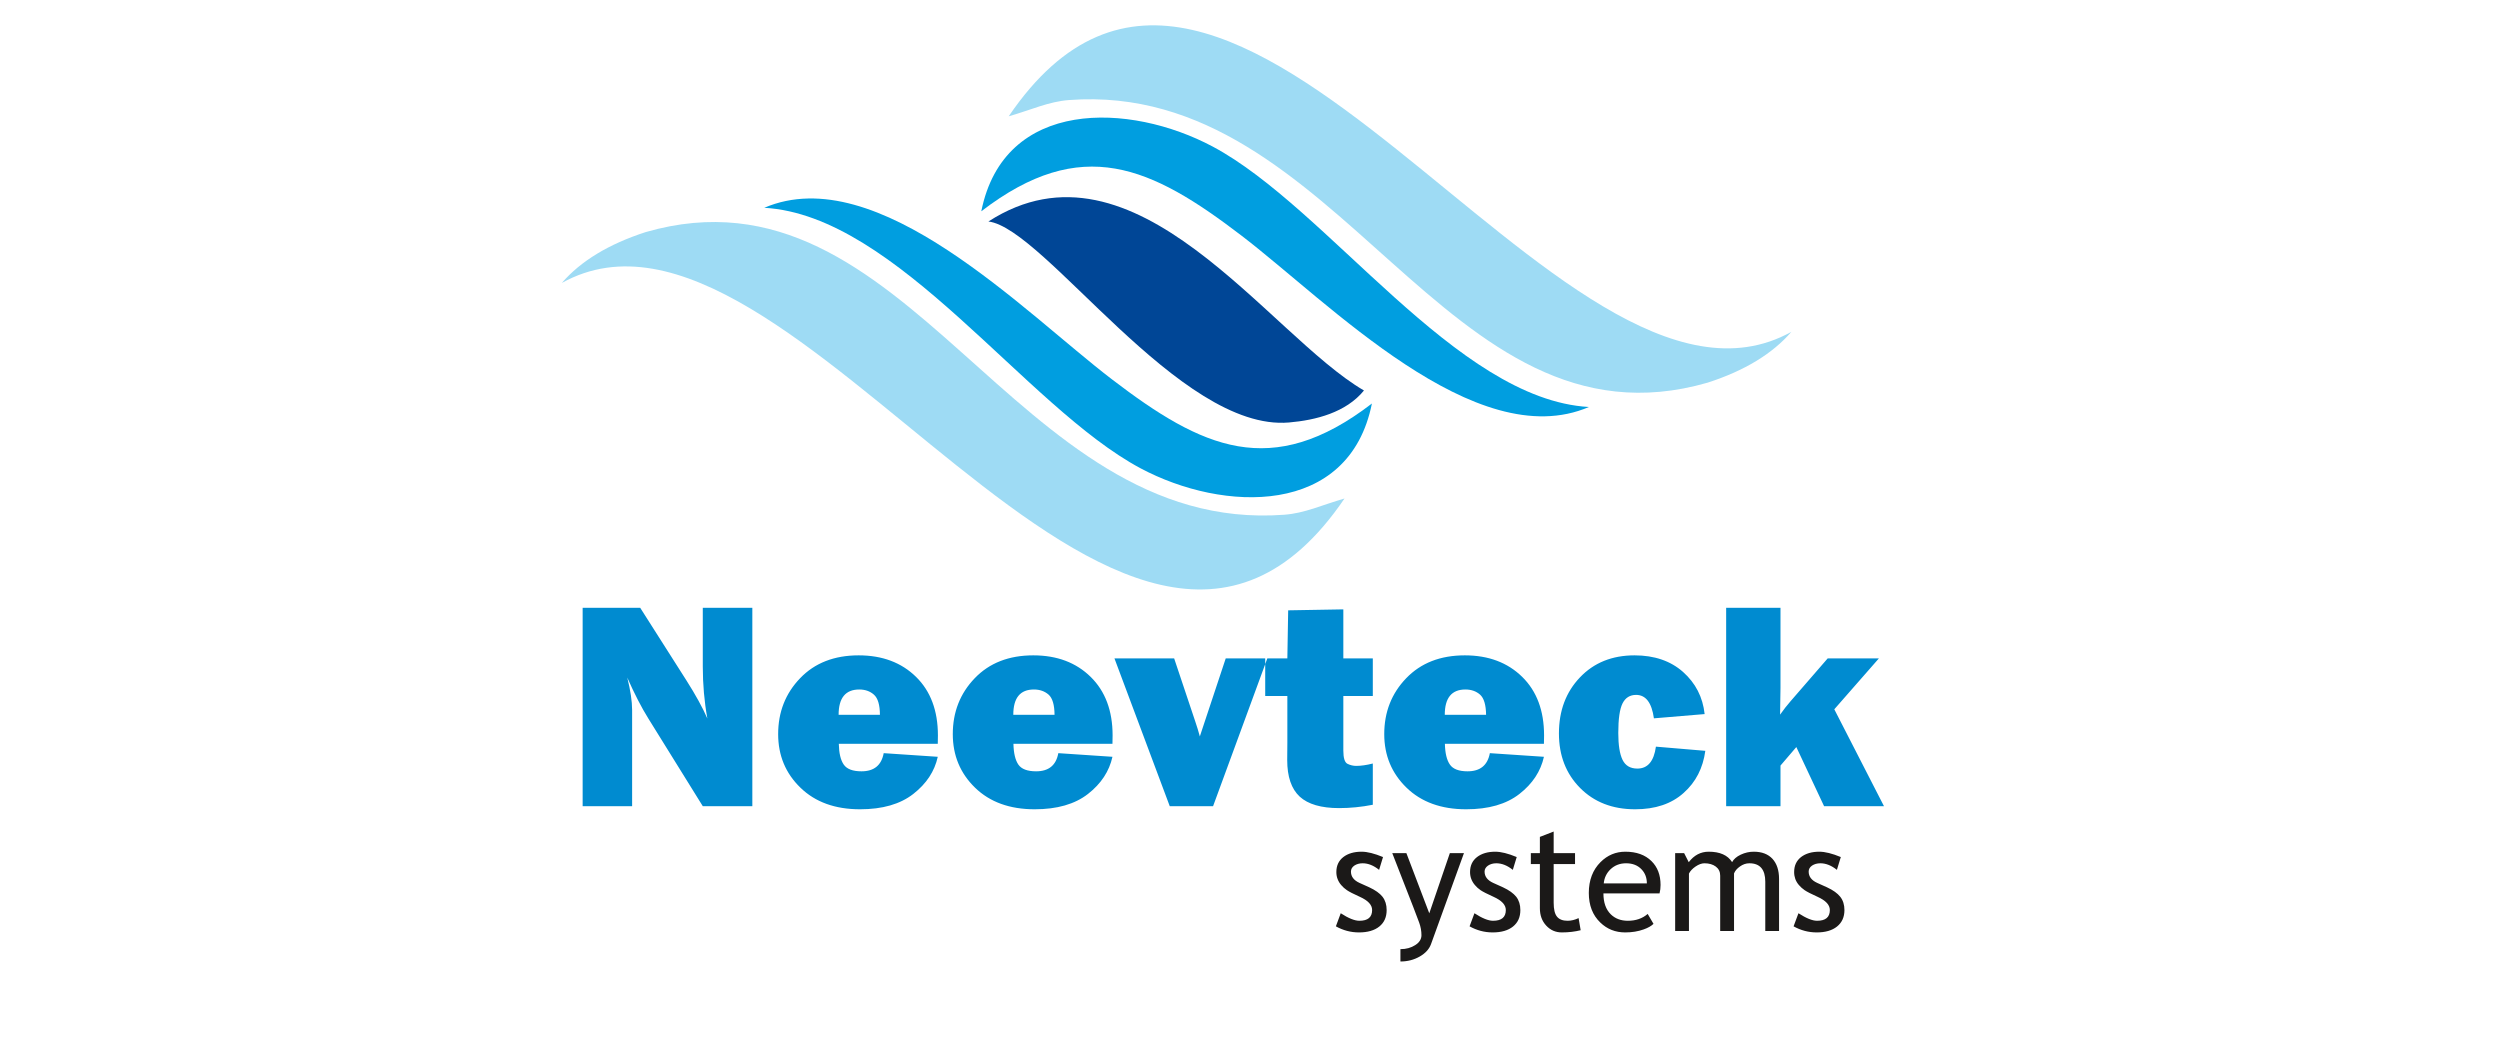
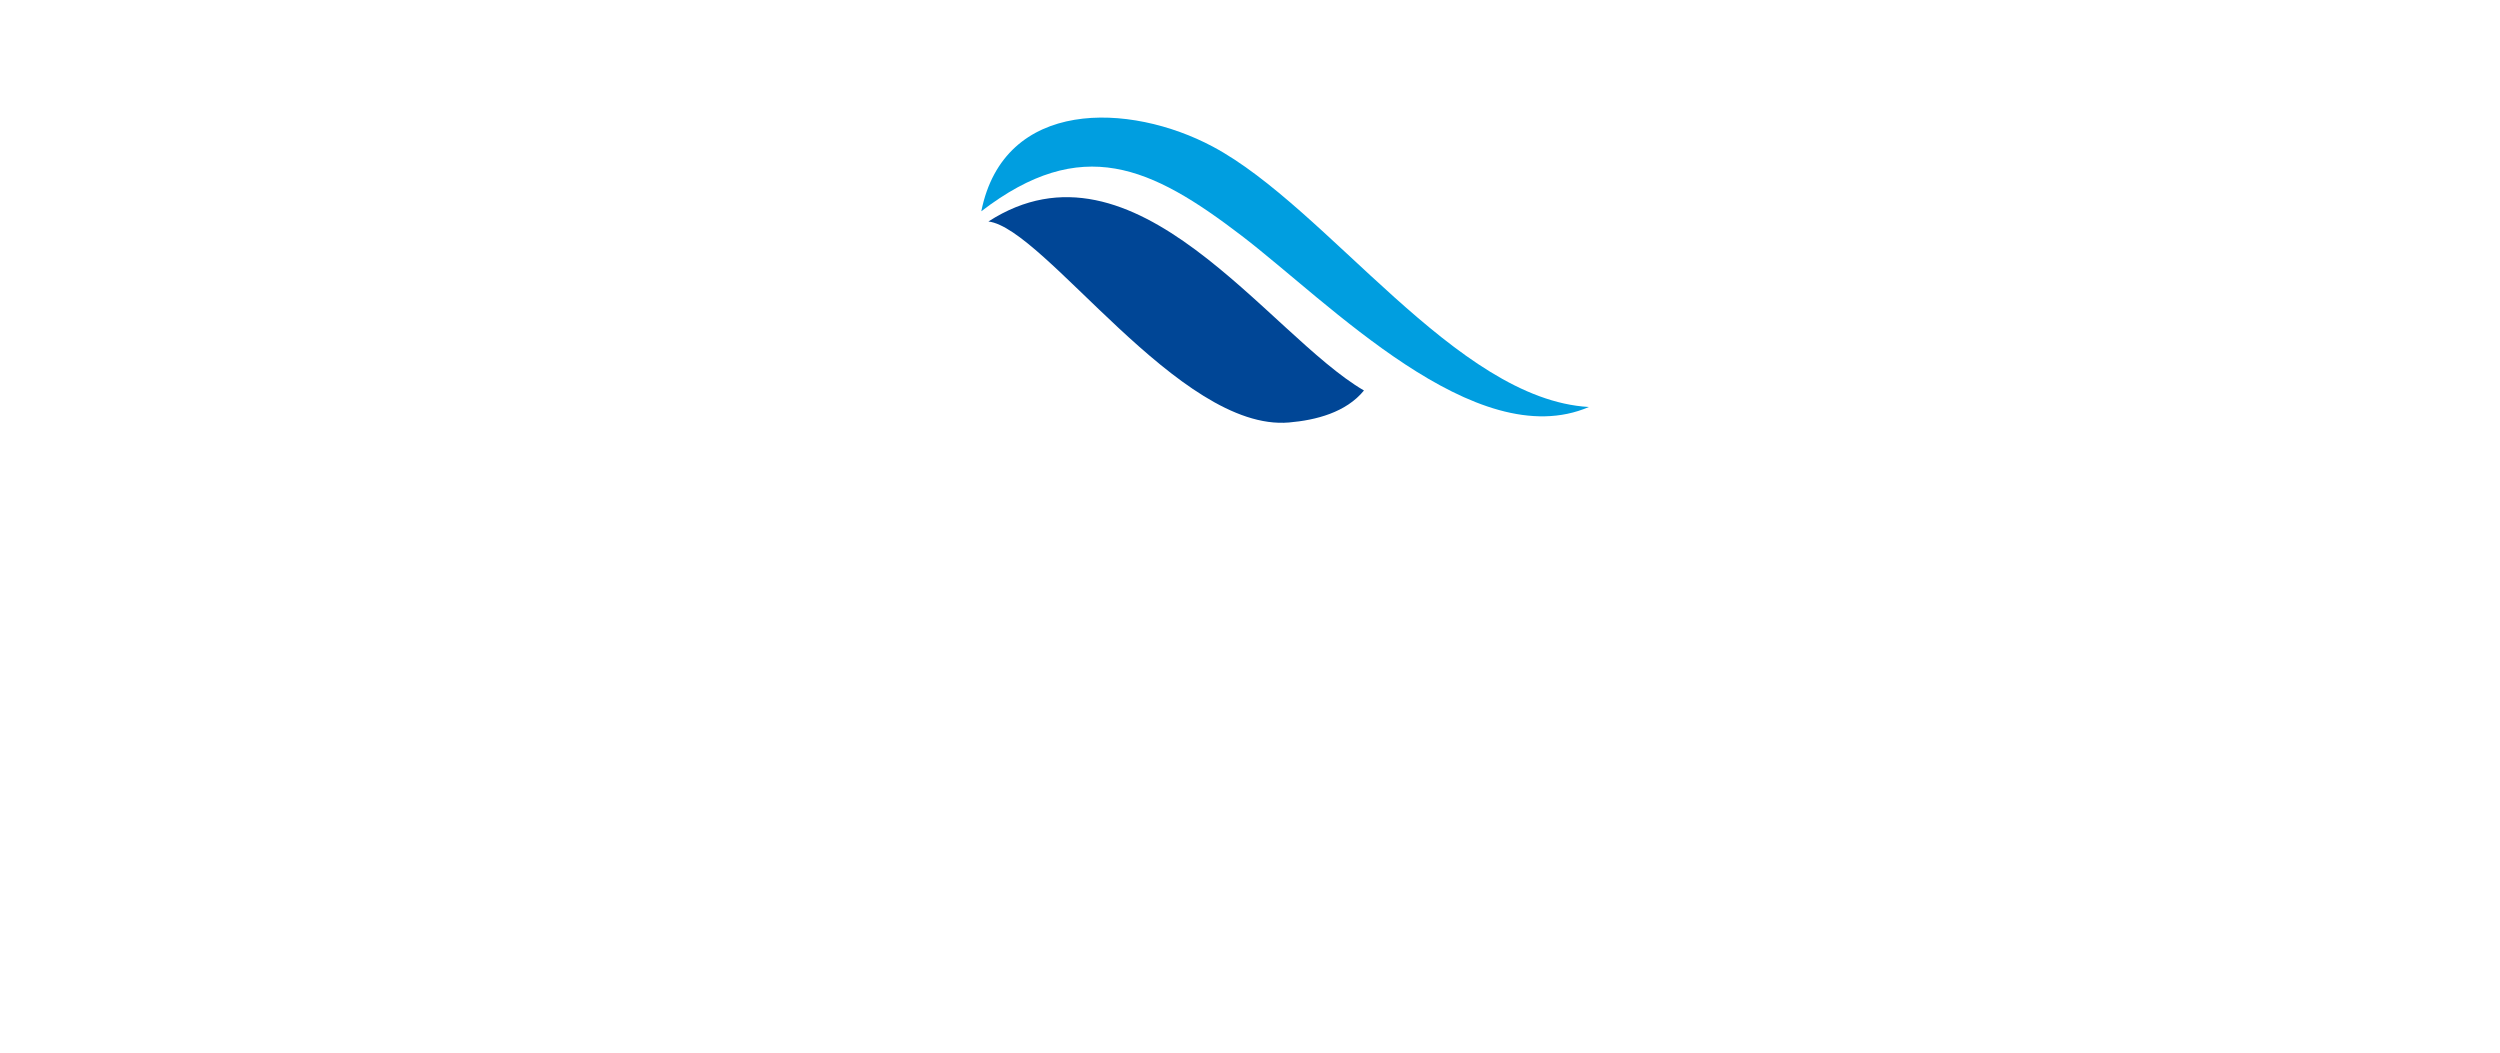
<svg xmlns="http://www.w3.org/2000/svg" width="190" zoomAndPan="magnify" viewBox="0 0 142.5 60" height="80" preserveAspectRatio="xMidYMid meet" version="1.2">
  <g id="608e3b7253">
-     <path style=" stroke:none;fill-rule:evenodd;fill:#9edbf4;fill-opacity:1;" d="M 32.023 16.129 C 33.102 14.879 34.695 13.914 36.801 13.23 C 51.812 8.898 57.719 30.5 73.203 29.34 C 74.375 29.254 75.348 28.785 76.637 28.414 C 63.965 47.078 45.191 8.809 32.023 16.129 Z M 32.023 16.129 " />
-     <path style=" stroke:none;fill-rule:evenodd;fill:#009ee0;fill-opacity:1;" d="M 63.379 21.621 C 68.512 25.547 72.469 27.406 78.199 23 C 76.902 29.473 69.723 29.207 65.008 26.691 C 58.438 23.184 51.156 12.277 43.562 11.844 C 50.023 9.078 58.414 17.832 63.379 21.621 Z M 63.379 21.621 " />
    <path style=" stroke:none;fill-rule:evenodd;fill:#004696;fill-opacity:1;" d="M 77.746 22.258 C 76.723 23.512 75.008 23.949 73.469 24.082 C 67.223 24.613 59.547 13.016 56.34 12.625 C 64.699 7.234 72.281 19.078 77.746 22.258 Z M 77.746 22.258 " />
-     <path style=" stroke:none;fill-rule:evenodd;fill:#9edbf4;fill-opacity:1;" d="M 102.109 18.914 C 101.031 20.164 99.438 21.133 97.332 21.812 C 82.32 26.145 76.414 4.543 60.93 5.703 C 59.758 5.793 58.785 6.262 57.496 6.629 C 70.168 -12.031 88.941 26.234 102.109 18.914 Z M 102.109 18.914 " />
    <path style=" stroke:none;fill-rule:evenodd;fill:#009ee0;fill-opacity:1;" d="M 70.754 13.422 C 65.621 9.5 61.664 7.641 55.934 12.043 C 57.23 5.57 64.41 5.84 69.125 8.355 C 75.695 11.859 82.977 22.77 90.57 23.199 C 84.109 25.969 75.719 17.215 70.754 13.422 Z M 70.754 13.422 " />
-     <path style=" stroke:none;fill-rule:evenodd;fill:#008bd0;fill-opacity:1;" d="M 42.883 45.953 L 40.059 45.953 L 36.957 40.957 C 36.559 40.32 36.16 39.539 35.754 38.621 C 35.938 39.352 36.031 39.969 36.031 40.477 L 36.031 45.953 L 33.211 45.953 L 33.211 34.645 L 36.492 34.645 L 39.129 38.789 C 39.652 39.613 40.051 40.336 40.32 40.957 C 40.145 39.992 40.059 39.004 40.059 37.992 L 40.059 34.645 L 42.883 34.645 Z M 50.371 42.93 L 53.453 43.137 C 53.273 43.965 52.805 44.672 52.059 45.254 C 51.309 45.84 50.297 46.129 49.023 46.129 C 47.602 46.129 46.469 45.719 45.625 44.898 C 44.777 44.078 44.355 43.062 44.355 41.844 C 44.355 40.586 44.773 39.523 45.609 38.656 C 46.441 37.789 47.555 37.355 48.945 37.355 C 50.293 37.355 51.383 37.766 52.215 38.582 C 53.047 39.398 53.461 40.512 53.461 41.918 C 53.461 42.035 53.461 42.195 53.453 42.398 L 47.812 42.398 C 47.824 42.93 47.914 43.324 48.094 43.582 C 48.27 43.836 48.605 43.965 49.105 43.965 C 49.824 43.965 50.242 43.621 50.371 42.93 Z M 50.156 40.742 C 50.152 40.176 50.039 39.793 49.812 39.594 C 49.59 39.398 49.309 39.301 48.98 39.301 C 48.195 39.301 47.801 39.781 47.801 40.742 Z M 60.324 42.93 L 63.41 43.137 C 63.227 43.965 62.762 44.672 62.016 45.254 C 61.266 45.84 60.25 46.129 58.977 46.129 C 57.555 46.129 56.422 45.719 55.578 44.898 C 54.734 44.078 54.309 43.062 54.309 41.844 C 54.309 40.586 54.727 39.523 55.562 38.656 C 56.395 37.789 57.508 37.355 58.898 37.355 C 60.25 37.355 61.336 37.766 62.168 38.582 C 63 39.398 63.418 40.512 63.418 41.918 C 63.418 42.035 63.414 42.195 63.41 42.398 L 57.766 42.398 C 57.777 42.93 57.871 43.324 58.047 43.582 C 58.223 43.836 58.559 43.965 59.059 43.965 C 59.777 43.965 60.199 43.621 60.324 42.93 Z M 60.109 40.742 C 60.105 40.176 59.992 39.793 59.77 39.594 C 59.543 39.398 59.266 39.301 58.934 39.301 C 58.148 39.301 57.758 39.781 57.758 40.742 Z M 72.238 37.527 L 69.145 45.953 L 66.676 45.953 L 63.523 37.527 L 66.926 37.527 L 68.125 41.109 C 68.227 41.402 68.312 41.691 68.391 41.977 C 68.418 41.879 68.461 41.754 68.516 41.598 C 68.523 41.574 68.562 41.469 68.621 41.281 L 69.867 37.527 Z M 78.25 37.527 L 78.25 39.672 L 76.57 39.672 L 76.57 42.781 C 76.57 43.207 76.648 43.461 76.809 43.539 C 76.969 43.617 77.137 43.656 77.305 43.656 C 77.57 43.656 77.887 43.613 78.25 43.52 L 78.25 45.871 C 77.598 46 76.957 46.062 76.328 46.062 C 75.312 46.062 74.562 45.844 74.086 45.41 C 73.609 44.969 73.371 44.273 73.371 43.32 L 73.379 42.336 L 73.379 39.672 L 72.117 39.672 L 72.117 37.527 L 73.379 37.527 L 73.426 34.789 L 76.57 34.734 L 76.57 37.527 Z M 84.922 42.93 L 88.004 43.137 C 87.82 43.965 87.355 44.672 86.609 45.254 C 85.859 45.84 84.848 46.129 83.57 46.129 C 82.152 46.129 81.016 45.719 80.172 44.898 C 79.328 44.078 78.902 43.062 78.902 41.844 C 78.902 40.586 79.32 39.523 80.156 38.656 C 80.992 37.789 82.102 37.355 83.496 37.355 C 84.844 37.355 85.934 37.766 86.766 38.582 C 87.598 39.398 88.012 40.512 88.012 41.918 C 88.012 42.035 88.008 42.195 88.004 42.398 L 82.359 42.398 C 82.371 42.93 82.465 43.324 82.645 43.582 C 82.82 43.836 83.156 43.965 83.652 43.965 C 84.371 43.965 84.793 43.621 84.922 42.93 Z M 84.707 40.742 C 84.699 40.176 84.586 39.793 84.363 39.594 C 84.141 39.398 83.859 39.301 83.527 39.301 C 82.746 39.301 82.352 39.781 82.352 40.742 Z M 94.387 42.559 L 97.203 42.797 C 97.07 43.781 96.66 44.582 95.965 45.199 C 95.273 45.82 94.352 46.129 93.203 46.129 C 91.914 46.129 90.867 45.723 90.066 44.914 C 89.262 44.105 88.859 43.066 88.859 41.805 C 88.859 40.512 89.258 39.449 90.059 38.609 C 90.855 37.773 91.895 37.355 93.168 37.355 C 94.301 37.355 95.223 37.672 95.934 38.301 C 96.648 38.938 97.059 39.734 97.164 40.703 L 94.273 40.945 C 94.148 40.051 93.809 39.609 93.258 39.609 C 92.906 39.609 92.648 39.77 92.484 40.094 C 92.324 40.414 92.242 40.977 92.242 41.777 C 92.242 42.469 92.324 42.98 92.484 43.309 C 92.648 43.645 92.93 43.809 93.332 43.809 C 93.922 43.809 94.273 43.391 94.387 42.559 Z M 107.098 37.527 L 104.555 40.43 L 107.387 45.953 L 103.973 45.953 L 102.391 42.582 L 101.488 43.637 L 101.488 45.953 L 98.391 45.953 L 98.391 34.645 L 101.488 34.645 L 101.488 39.211 C 101.488 39.336 101.48 39.848 101.465 40.734 C 101.664 40.453 101.863 40.195 102.066 39.965 L 104.18 37.527 Z M 107.098 37.527 " />
-     <path style=" stroke:none;fill-rule:evenodd;fill:#1b1918;fill-opacity:1;" d="M 76.145 52.801 L 76.422 52.055 C 76.859 52.34 77.215 52.484 77.484 52.484 C 77.969 52.484 78.211 52.281 78.211 51.871 C 78.211 51.578 77.977 51.328 77.508 51.117 C 77.145 50.953 76.902 50.828 76.777 50.742 C 76.648 50.656 76.543 50.559 76.449 50.449 C 76.355 50.34 76.289 50.227 76.242 50.102 C 76.195 49.98 76.172 49.848 76.172 49.707 C 76.172 49.34 76.305 49.059 76.57 48.852 C 76.836 48.648 77.184 48.547 77.613 48.547 C 77.934 48.547 78.34 48.648 78.832 48.852 L 78.609 49.582 C 78.297 49.332 77.984 49.207 77.672 49.207 C 77.48 49.207 77.324 49.254 77.195 49.34 C 77.066 49.43 77.004 49.543 77.004 49.68 C 77.004 49.961 77.164 50.176 77.488 50.324 L 78.051 50.578 C 78.395 50.738 78.648 50.918 78.805 51.117 C 78.961 51.32 79.039 51.574 79.039 51.875 C 79.039 52.273 78.902 52.586 78.621 52.812 C 78.344 53.035 77.957 53.148 77.461 53.148 C 76.996 53.148 76.555 53.031 76.145 52.801 Z M 81.566 53.82 C 81.461 54.102 81.25 54.336 80.922 54.523 C 80.594 54.711 80.227 54.805 79.824 54.805 L 79.824 54.102 C 80.152 54.102 80.434 54.023 80.668 53.871 C 80.906 53.719 81.023 53.531 81.023 53.309 C 81.023 53.066 80.98 52.828 80.895 52.594 C 80.809 52.355 80.695 52.062 80.562 51.715 L 79.359 48.629 L 80.164 48.629 L 81.469 52.059 L 82.641 48.629 L 83.445 48.629 Z M 83.766 52.801 L 84.043 52.055 C 84.48 52.34 84.836 52.484 85.102 52.484 C 85.59 52.484 85.832 52.281 85.832 51.871 C 85.832 51.578 85.598 51.328 85.129 51.117 C 84.766 50.953 84.523 50.828 84.395 50.742 C 84.27 50.656 84.16 50.559 84.07 50.449 C 83.977 50.34 83.91 50.227 83.863 50.102 C 83.816 49.98 83.793 49.848 83.793 49.707 C 83.793 49.34 83.926 49.059 84.191 48.852 C 84.457 48.648 84.805 48.547 85.23 48.547 C 85.555 48.547 85.961 48.648 86.453 48.852 L 86.23 49.582 C 85.918 49.332 85.605 49.207 85.289 49.207 C 85.102 49.207 84.945 49.254 84.816 49.34 C 84.688 49.43 84.621 49.543 84.621 49.68 C 84.621 49.961 84.785 50.176 85.109 50.324 L 85.672 50.578 C 86.016 50.738 86.266 50.918 86.426 51.117 C 86.582 51.32 86.66 51.574 86.66 51.875 C 86.66 52.273 86.523 52.586 86.242 52.812 C 85.965 53.035 85.578 53.148 85.082 53.148 C 84.617 53.148 84.176 53.031 83.766 52.801 Z M 87.773 49.25 L 87.258 49.25 L 87.258 48.629 L 87.773 48.629 L 87.773 47.703 L 88.559 47.398 L 88.559 48.629 L 89.777 48.629 L 89.777 49.25 L 88.559 49.25 L 88.559 51.453 C 88.559 51.828 88.621 52.094 88.75 52.25 C 88.875 52.406 89.078 52.484 89.355 52.484 C 89.555 52.484 89.766 52.434 89.98 52.332 L 90.098 53.023 C 89.77 53.105 89.414 53.148 89.023 53.148 C 88.672 53.148 88.375 53.02 88.133 52.758 C 87.891 52.496 87.773 52.168 87.773 51.77 Z M 94.594 50.922 L 91.395 50.922 C 91.395 51.445 91.535 51.844 91.82 52.121 C 92.07 52.363 92.395 52.484 92.789 52.484 C 93.238 52.484 93.617 52.355 93.918 52.094 L 94.25 52.66 C 94.125 52.781 93.941 52.887 93.688 52.977 C 93.375 53.09 93.023 53.148 92.637 53.148 C 92.078 53.148 91.605 52.961 91.215 52.582 C 90.781 52.164 90.562 51.605 90.562 50.898 C 90.562 50.168 90.789 49.582 91.23 49.141 C 91.629 48.742 92.102 48.547 92.645 48.547 C 93.277 48.547 93.773 48.727 94.133 49.082 C 94.48 49.422 94.652 49.879 94.652 50.441 C 94.652 50.617 94.633 50.777 94.594 50.922 Z M 92.684 49.207 C 92.332 49.207 92.035 49.324 91.797 49.551 C 91.574 49.766 91.445 50.031 91.414 50.352 L 93.871 50.352 C 93.871 50.035 93.773 49.77 93.574 49.559 C 93.355 49.324 93.059 49.207 92.684 49.207 Z M 100.621 53.066 L 100.621 50.258 C 100.621 49.559 100.316 49.207 99.715 49.207 C 99.523 49.207 99.344 49.27 99.18 49.387 C 99.012 49.504 98.898 49.637 98.84 49.785 L 98.84 53.066 L 98.051 53.066 L 98.051 49.914 C 98.051 49.695 97.969 49.523 97.805 49.398 C 97.641 49.273 97.422 49.207 97.152 49.207 C 96.996 49.207 96.828 49.27 96.648 49.391 C 96.469 49.512 96.344 49.648 96.27 49.793 L 96.27 53.066 L 95.484 53.066 L 95.484 48.629 L 95.996 48.629 L 96.258 49.145 C 96.562 48.746 96.941 48.547 97.398 48.547 C 98.031 48.547 98.477 48.742 98.73 49.141 C 98.82 48.973 98.984 48.828 99.223 48.715 C 99.465 48.602 99.711 48.547 99.965 48.547 C 100.426 48.547 100.781 48.684 101.031 48.953 C 101.281 49.227 101.406 49.609 101.406 50.098 L 101.406 53.066 Z M 102.234 52.801 L 102.512 52.055 C 102.953 52.34 103.305 52.484 103.574 52.484 C 104.059 52.484 104.301 52.281 104.301 51.871 C 104.301 51.578 104.066 51.328 103.598 51.117 C 103.234 50.953 102.992 50.828 102.867 50.742 C 102.742 50.656 102.633 50.559 102.539 50.449 C 102.445 50.34 102.379 50.227 102.332 50.102 C 102.289 49.98 102.266 49.848 102.266 49.707 C 102.266 49.34 102.398 49.059 102.66 48.852 C 102.93 48.648 103.273 48.547 103.703 48.547 C 104.023 48.547 104.434 48.648 104.926 48.852 L 104.703 49.582 C 104.391 49.332 104.074 49.207 103.762 49.207 C 103.574 49.207 103.414 49.254 103.285 49.34 C 103.156 49.43 103.094 49.543 103.094 49.68 C 103.094 49.961 103.254 50.176 103.578 50.324 L 104.141 50.578 C 104.488 50.738 104.738 50.918 104.895 51.117 C 105.055 51.32 105.133 51.574 105.133 51.875 C 105.133 52.273 104.992 52.586 104.711 52.812 C 104.434 53.035 104.047 53.148 103.555 53.148 C 103.086 53.148 102.645 53.031 102.234 52.801 Z M 102.234 52.801 " />
  </g>
</svg>